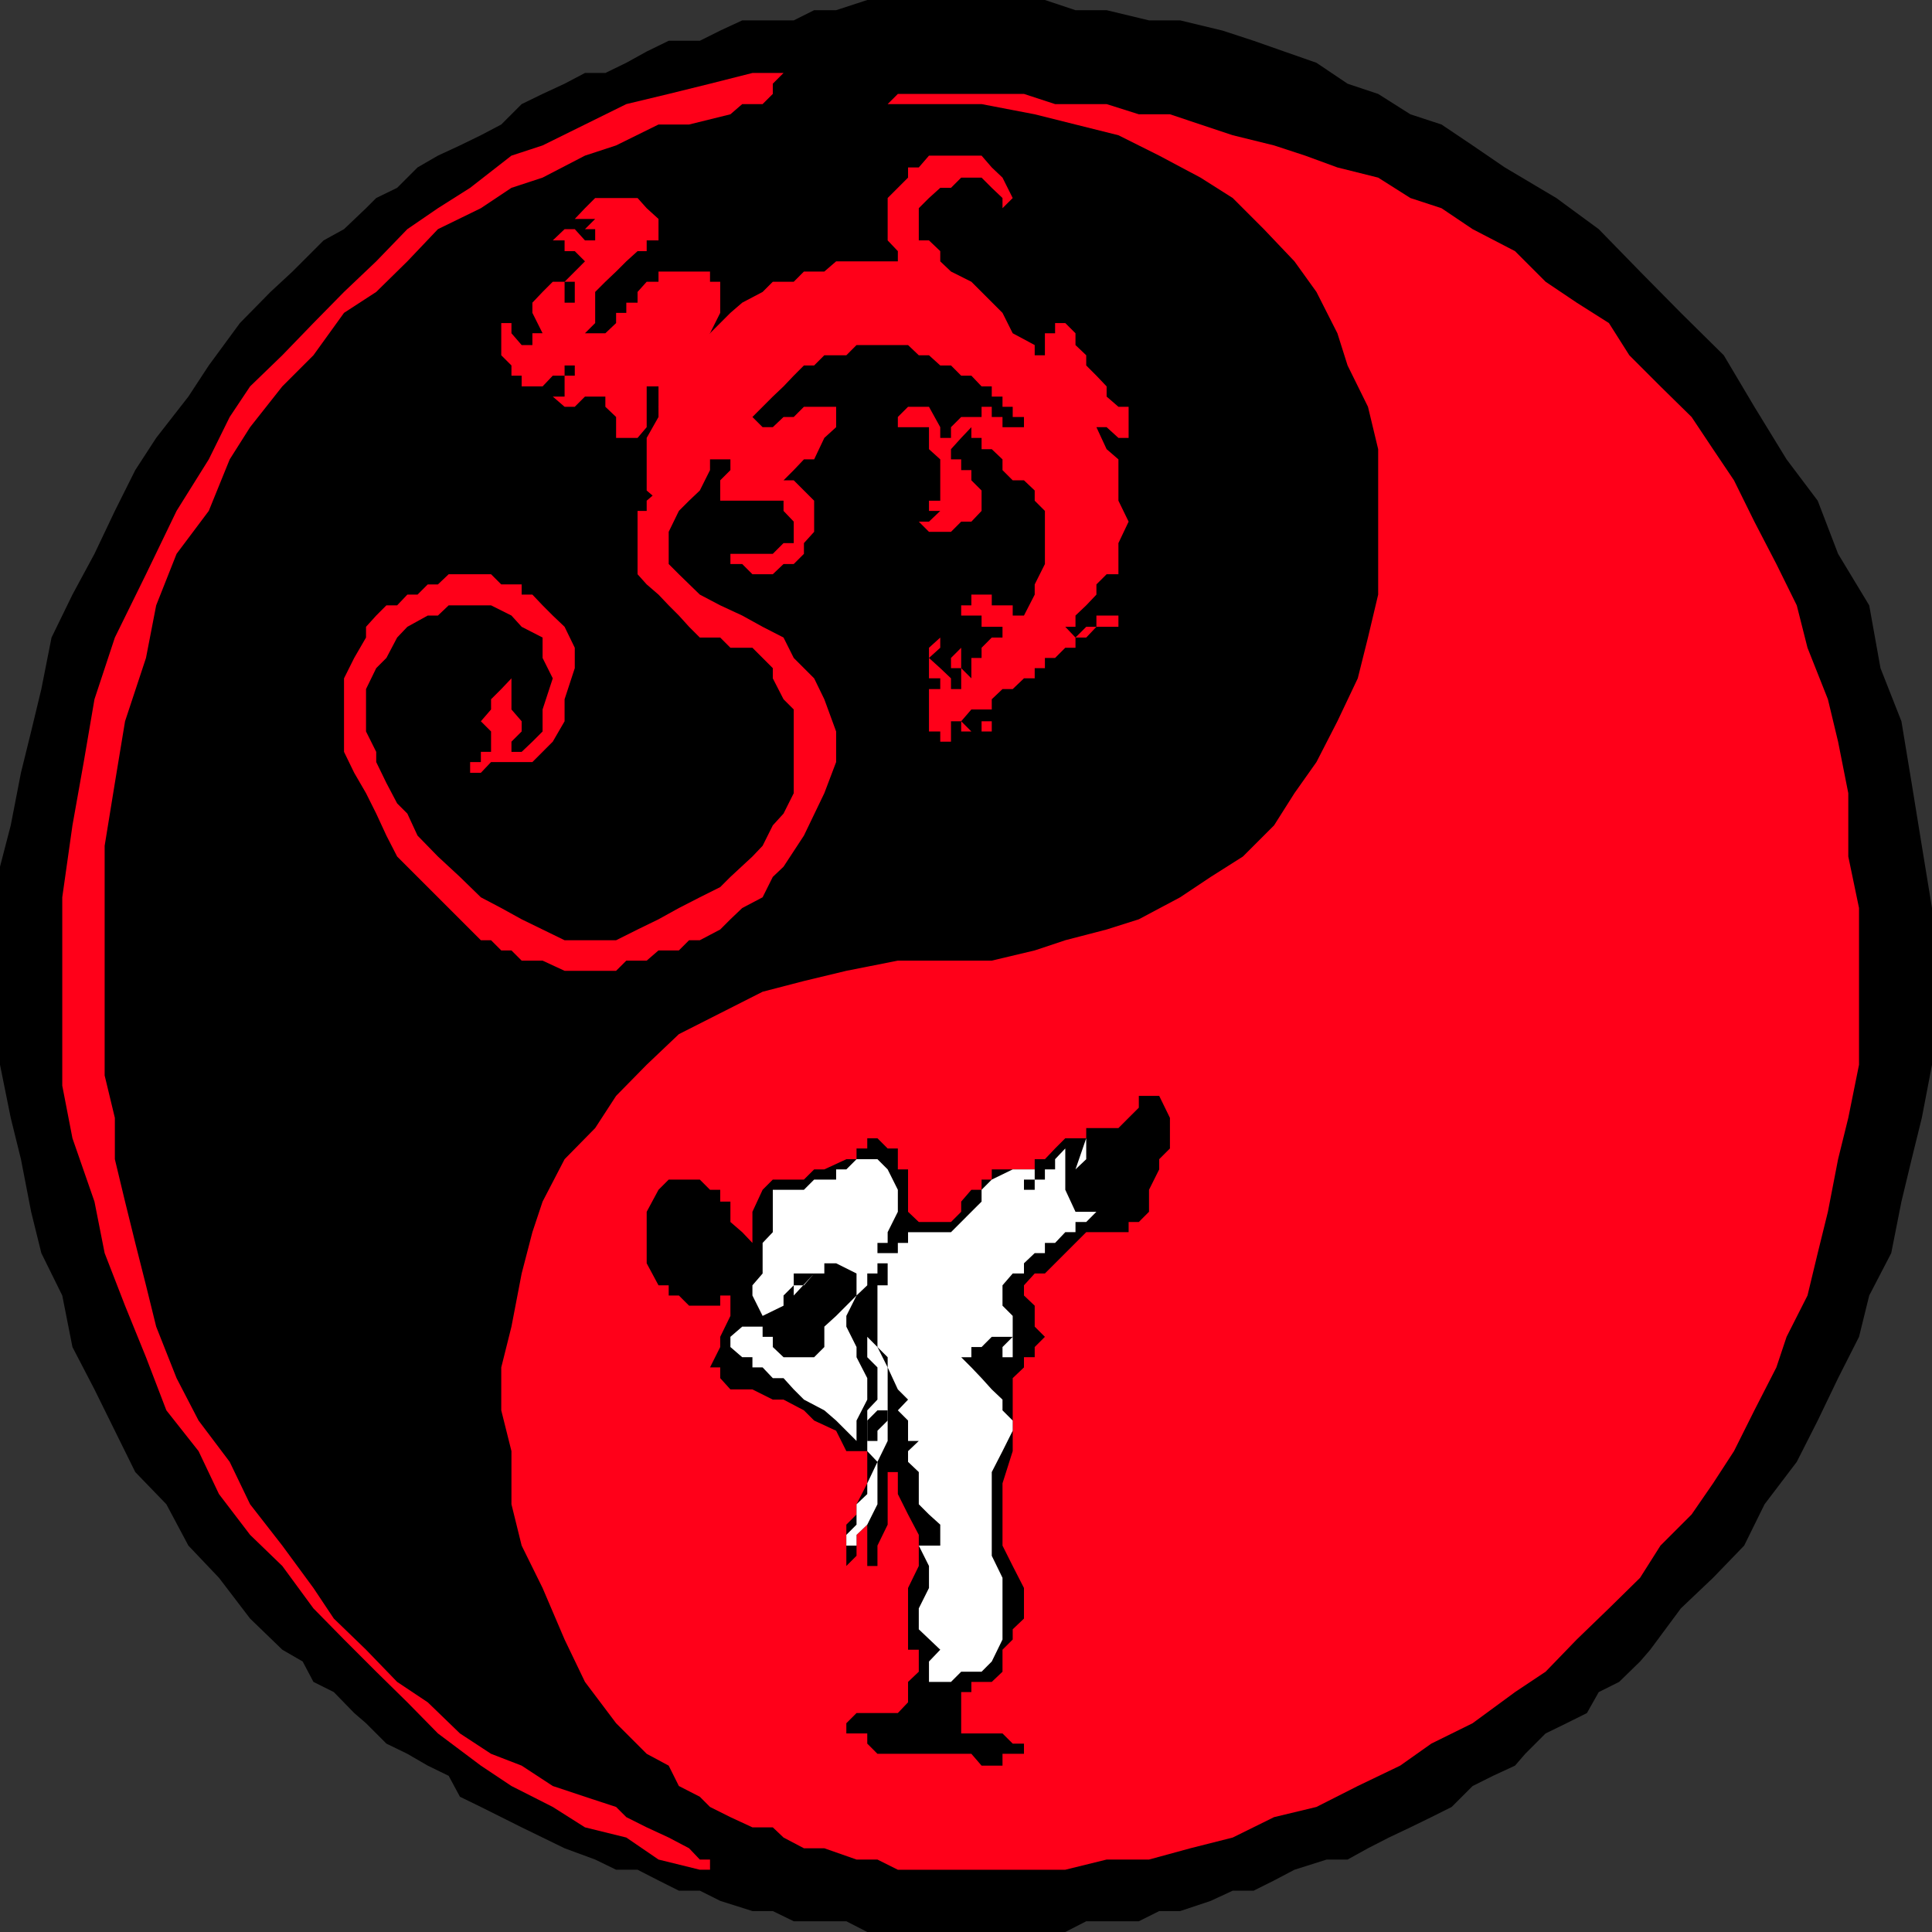
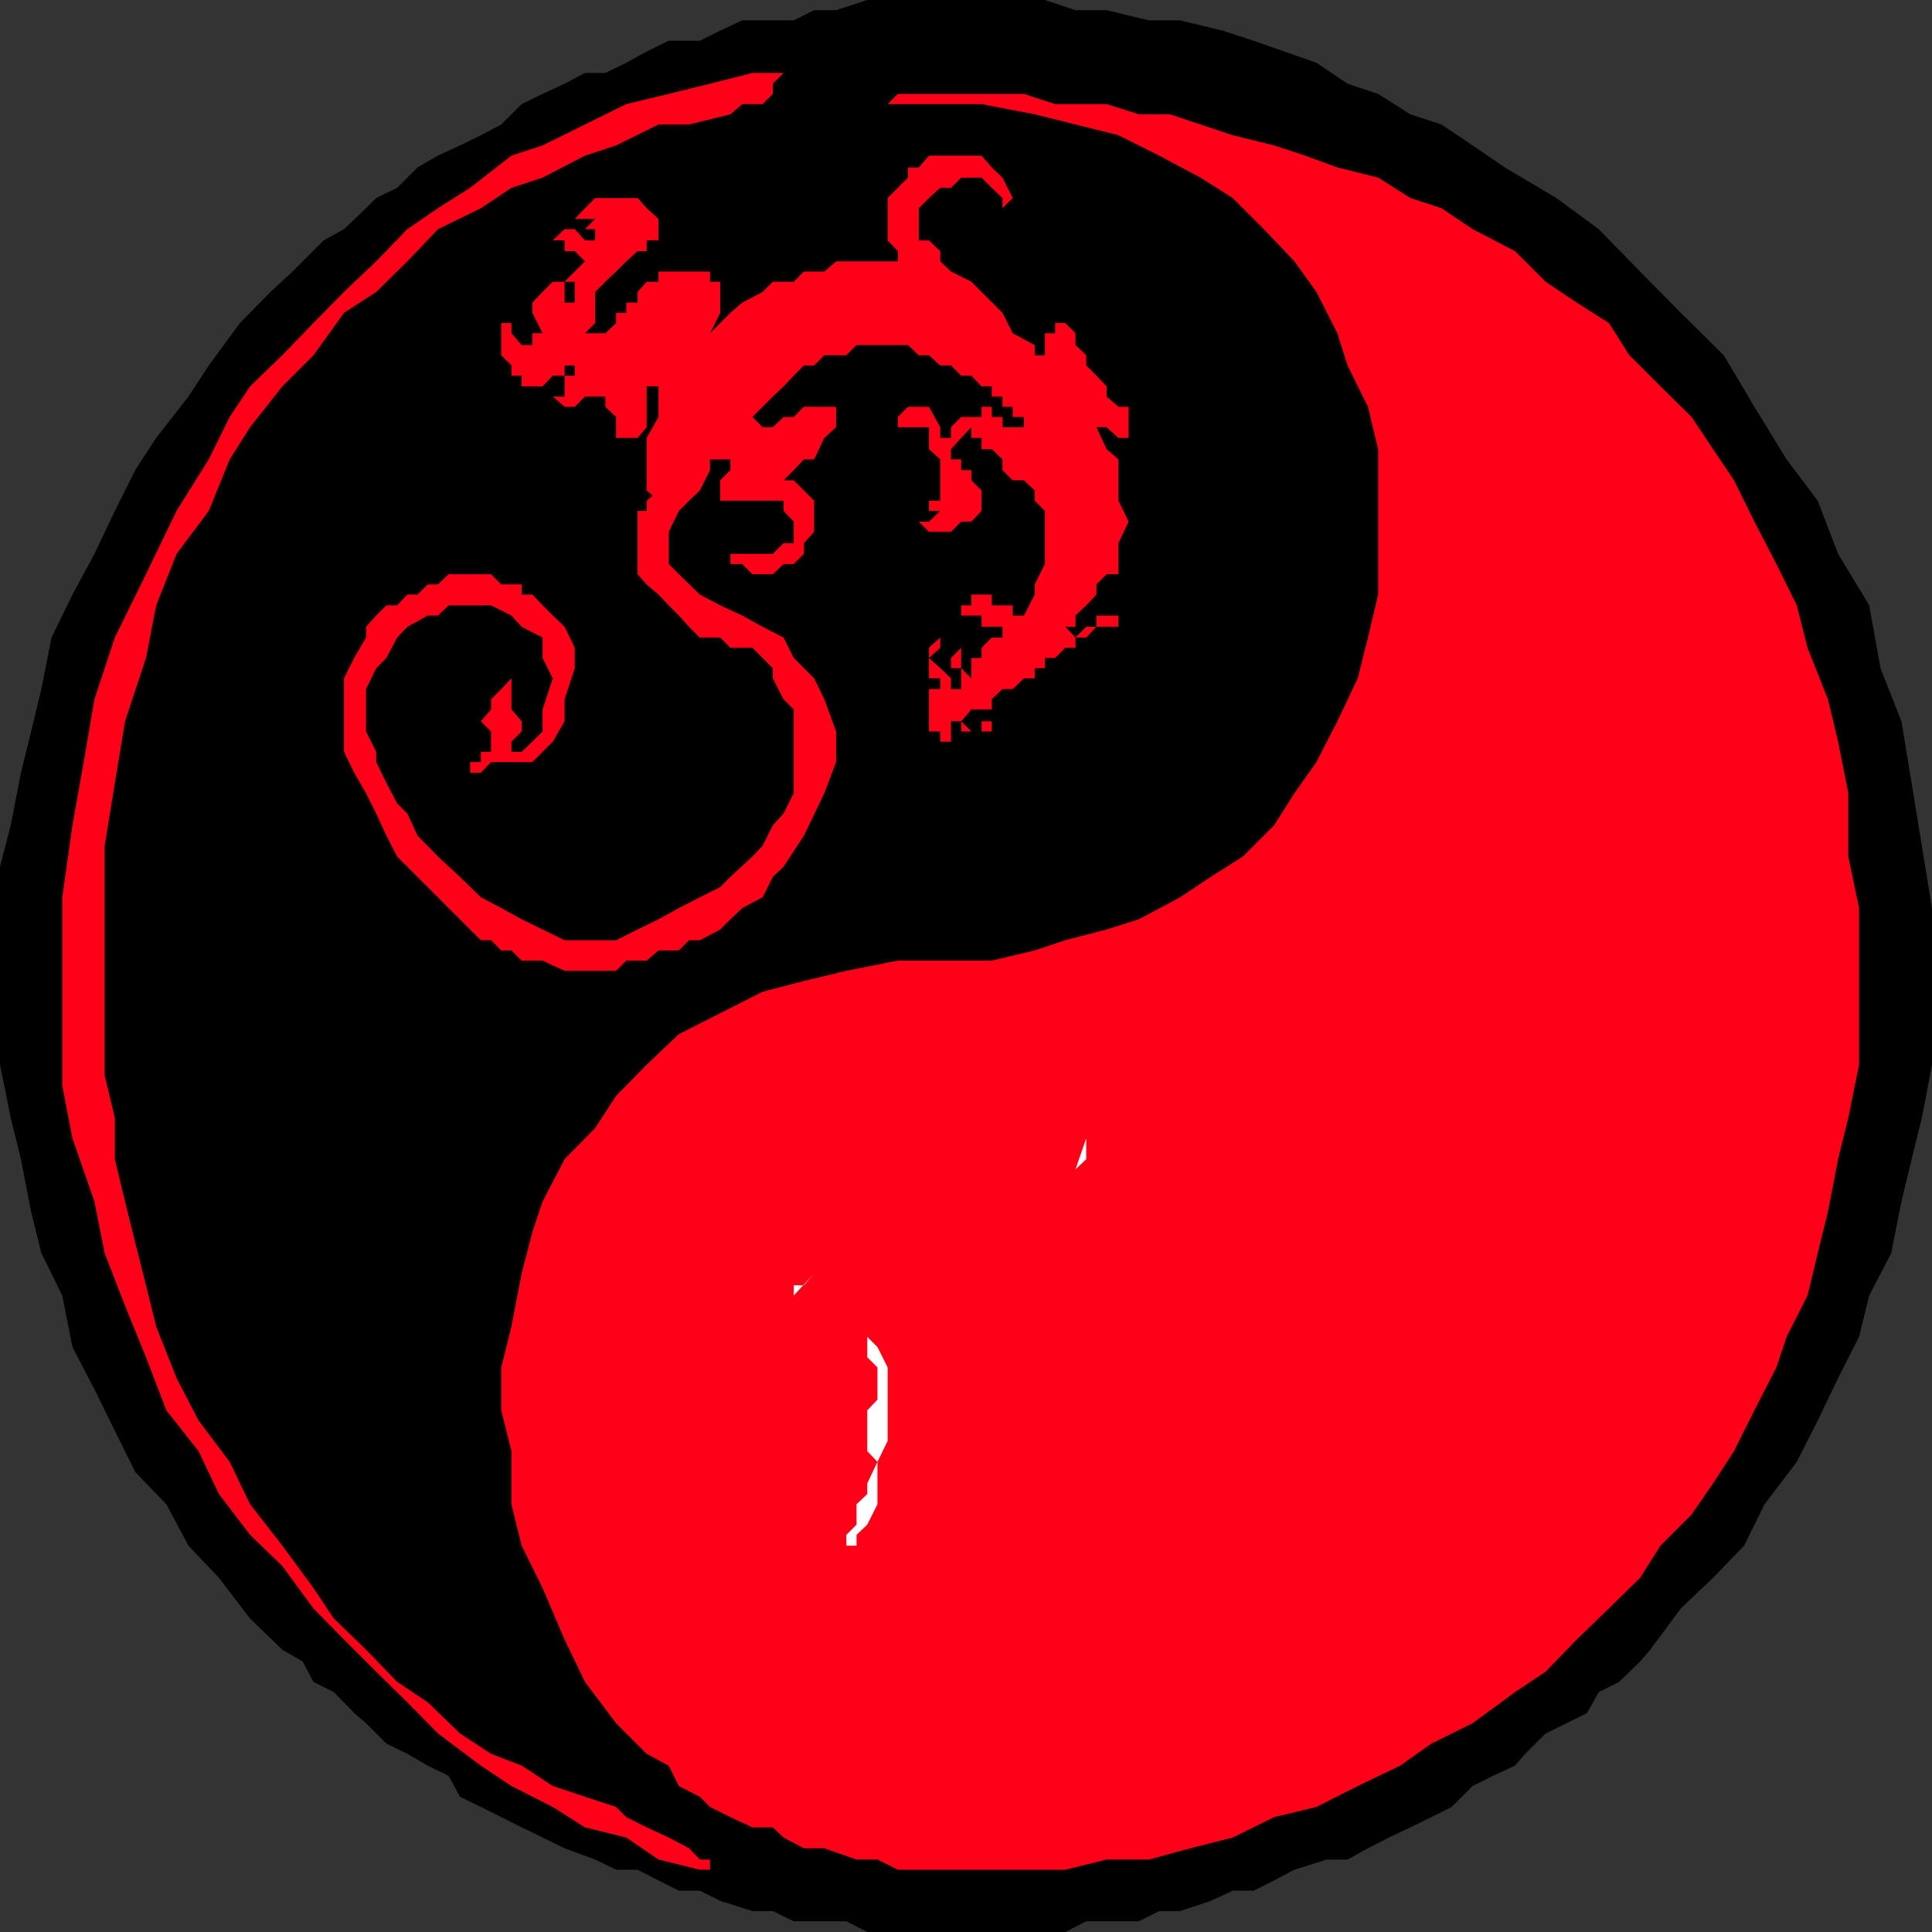
<svg xmlns="http://www.w3.org/2000/svg" width="360" height="360">
  <rect width="100%" height="100%" fill="#333333" stroke="none" />
  <path d="m52.602 307.398 3.8 2.2 2 3.8 3.801 1.899L66 319.199l2.203 1.899 3.797 3.8 3.902 1.899L79.703 329l3.899 1.898 2.101 3.899 3.899 1.902 3.8 1.899 3.801 1.902 3.899 1.898 4.101 2 5.7 2.102 3.898 1.898h4l3.902 2 3.797 1.899h3.902l3.801 1.902 6 1.899H144l3.902 1.902h9.801l3.899 2H198.5l3.902-2h9.801l3.797-1.902h3.902l5.7-1.899 4.101-1.902h3.899l3.8-1.899 3.801-2 6-1.898h3.899l3.8-2.102 3.899-2 4-1.898 3.902-1.902 3.797-1.899 3.902-3.902 3.801-1.899 4.098-1.898 1.902-2.203L288 323l3.902-1.902 3.801-1.899 2.2-3.902 3.8-1.899 3.899-3.8 1.898-2.2 5.703-7.699 6-5.699 5.797-6 3.8-7.703 6-7.899 3.903-7.699 3.797-7.902 3.902-7.7 1.899-7.699 4.101-7.898 1.899-9.602 1.902-7.898 1.899-7.703 1.898-9.899V169.2l-1.898-11.601-1.899-11.7-1.902-11.5-3.899-9.898-2.101-11.703-5.801-9.598-3.797-9.902-5.8-7.7-6-9.8-5.7-9.598-8-7.902-7.601-7.7-7.7-7.898L290 36.9l-9.598-5.7-6-4.101-5.8-3.899-5.801-1.902-6-3.797-5.7-1.902-5.8-3.899-6-2.101-5.7-2-5.8-1.899-7.899-1.902h-5.8l-7.899-1.899h-5.8L194.702 0h-33.101L155.8 1.898h-4.098l-3.8 1.899H138.3l-4.098 1.902-3.8 1.899h-5.801l-4.102 2-3.797 2.101-3.902 1.899H109l-3.797 2-4.101 1.902-3.899 1.898-3.8 3.801-3.801 2-3.899 1.899L81.602 29 77.8 31.2 74 35l-3.898 1.898-1.899 1.899-4.101 3.902-3.801 2.098-3.899 3.902-1.902 1.899-4.098 3.8-5.699 5.801-5.8 7.899-3.801 5.8-6 7.7-3.899 6-3.8 7.601-3.801 8-4.102 7.598-3.898 8-1.899 9.601-1.902 7.899L3.902 144 2 153.797 0 161.5v36.898l2 9.899L3.902 216l1.899 9.797 1.902 7.703 3.899 7.898L13.5 251l4.102 7.898 7.601 15.399 5.797 6L35.102 288l5.699 6 5.8 7.598 6 5.8" />
  <path fill="#ff0019" d="m120.5 326.797-5.7-5.7-5.8-7.699-3.797-7.898-4.101-9.602L97.203 288l-1.902-7.703v-9.899l-1.899-7.601v-8l1.899-7.598 1.902-9.902 2-7.7 1.899-5.699 4.101-7.898 5.7-5.8 3.898-6 5.699-5.802 6-5.699 7.703-3.902 7.899-4 7.699-2 7.902-1.899 9.598-1.898h17.5l8-1.902 5.699-1.899 7.703-2 6-1.902 7.7-4.098 5.699-3.8 6-3.801 5.8-5.801 3.801-6 4.098-5.797 3.902-7.602 3.797-8 1.902-7.601 1.899-8V83.699l-1.899-7.902-3.8-7.7-1.899-6-3.902-7.699-4.098-5.699-5.703-6-5.797-5.8-6-3.801L216 29l-7.598-3.8-8-2-7.601-1.903-9.899-1.899H163.5h1.902l1.899-1.898h23.5l5.8 1.898h9.602l6 1.899H218l5.703 1.902 6 2 7.7 1.899 5.8 1.902 6 2.2 7.598 1.898 6 3.8 5.8 1.899 5.801 3.902 7.899 4.098L288 52.5l5.8 3.898 6 3.801 3.802 6 5.8 5.801 5.801 5.7 4 6 3.899 5.8 3.8 7.7 4.098 7.898 3.8 7.699 2 7.902 3.802 9.598 1.898 7.902 1.902 9.598v11.8l2 9.602v29.2l-2 9.898L342.5 216l-1.898 9.797-1.899 7.703-1.902 7.898-3.899 7.7-1.902 5.699-4.098 8-3.8 7.601-3.899 6-4 5.801-5.8 5.801-3.801 6-5.801 5.7-6 5.8-5.801 6-5.7 3.797-7.898 5.8-7.699 3.801-5.8 4.102-7.903 3.797-7.7 3.902-7.898 1.899-7.699 3.8-7.902 2-7.7 2.102h-7.898l-7.703 1.898h-31.2l-3.8-1.898h-3.898l-6-2.102H149.8l-3.801-2-2-1.898h-3.797l-4.101-1.902-3.801-1.899-1.899-1.902-3.902-2-1.898-3.797-4.102-2.203" />
  <path fill="#ff0019" d="m31 262.797 6 7.601 3.8 8L46.603 286l6 5.797 5.8 7.902 5.7 5.801 6 6 5.8 5.7 5.7 5.8 8 6 5.699 3.797 7.699 3.902 6 3.801 7.703 1.898 6 4.102 7.7 1.898h1.898V346.5h-1.899l-2-2.102-3.8-2-4.102-1.898-3.797-1.902-1.902-1.899-5.801-1.902-6-2L97.203 329l-5.703-2.203L85.703 323l-6-5.8L74 313.397l-5.797-6-6-5.8-3.8-5.7L52.601 288l-6-7.703-3.801-7.899L37 264.7l-4.098-7.902-3.8-9.598-1.899-7.699-2-7.902-1.902-7.7L21.402 216v-7.703l-1.902-7.899v-42.8l1.902-11.7 1.899-11.5 3.902-11.8 1.899-9.801 3.8-9.598 6-8 3.899-9.601 3.8-6 6-7.598 5.801-5.8 5.7-7.903 6-3.899 5.8-5.699 5.7-6 8-3.902L95.3 35l5.8-1.902L109 29l5.8-1.902 7.903-3.899h5.7l7.699-1.902 2.199-1.899h3.8L144 17.5v-1.902l2-2h-5.797l-7.902 2-7.7 1.902-7.898 1.898L109 23.2l-7.898 3.899L95.3 29l-7.7 6-6 3.797-5.699 3.902-5.8 6-6 5.7-5.7 5.8-5.8 6-6 5.801-3.801 5.7-3.899 7.898-6 9.601L27.203 107l-5.8 11.797-3.801 11.5-2 11.703-2.102 11.797-1.898 13.402v35.098l1.898 9.8 4.102 11.801L19.5 233.5l3.8 9.797 3.903 9.601L31 262.797" />
  <path fill="#ff0019" d="M182.902 83.7v-2.102H181v-2l-1.898 2-1.899 2.101v1.899h1.899v2H181V89.5l1.902 1.898V95.2l-1.902 2h-1.898l-1.899 1.899h-4.101l-1.899-1.899h1.899l2.101-2h-2.101v-1.902h2.101v-7.7l-2.101-1.898v-4.101H167.3V77.7l1.902-1.902h3.899l2.101 3.8v2h2v-2l1.899-1.898H181v-1.902V77.7h1.902v-1.902h1.899V77.7h2v1.899h4v2V77.7h-2.098v-1.902h-1.902v-1.899h-2V72h-1.899L181 70h-1.898l-1.899-1.902h-2l-2.101-1.899h-1.899l-2-1.902h-9.601l-1.899 1.902h-4.101l-1.899 1.899h-1.902L147.902 70 146 72l-2 1.898-1.898 1.899-1.899 1.902 1.899 1.899H144l2-1.899h1.902l1.899-1.902h6v3.8l-2.2 2-1.898 4h-1.902l-1.899 2L146 89.5h1.902l1.899 1.898 1.902 1.899v5.8l-1.902 2.102v2l-1.899 1.899H146L144 107h-3.797l-1.902-1.902h-2.2v-1.899H144l2-2h1.902v-4l-1.902-2v-1.902h-11.797V89.5l1.899-1.902v-2H132.3v2l-1.899 3.8-2 1.899-1.902 1.902h-3.797v-1.902l-2.203-1.899v-9.8l2.203-3.899v-1.902l1.899-1.899V72l3.8-3.902 2-3.801 1.899-2.2 3.8-3.8 2.2-1.899 3.8-2L144 52.5h3.902l1.899-1.902h3.8l2.2-1.899h11.5v-1.902l-1.899-2v-7.899l3.801-3.8v-1.899h2L173.102 29h9.8l1.899 2.2 2 1.898 1.902 3.8-1.902 1.899v-1.899l-2-1.898-1.899-1.902h-3.8L177.203 35h-2l-2.101 1.898-1.899 1.899v6h1.899l2.101 2v1.902l2 1.899L181 52.5l1.902 1.898 3.899 3.899 1.902 3.8 4.098 2.2v1.902h1.902v-4.101h1.899v-1.899h1.898l1.902 1.899v2.199l2 1.902v1.899L204.301 70l1.902 2v1.898l2.2 1.899h1.898v5.8h-1.899l-2.199-2h-1.902l1.902 4.102 2.2 1.899v7.699l1.898 3.902-1.899 4V107h-2.199l-1.902 1.898v1.899l-1.899 2-2 1.902v2.098H198.5l1.902 2 2-2h1.899v-2.098h4.101v2.098h-4.101l-1.899 2h-2v1.902H198.5l-1.898 1.899h-1.899v1.902h-1.902v1.898h-2l-2.098 2h-1.902l-2 1.899v1.902H181l-1.898 2.2h-1.899v1.898h1.899v-1.899l1.898 1.899h1.902v-1.899h3.899-2v1.899h-7.598v1.902h-2v-1.902h-2.101v-7.899h2.101v-2h-2.101V120.7l2.101-1.902V114.7v6l-2.101 1.899 2.101 1.902 2 1.898v2h1.899V124.5h-1.899v-1.902l1.899-1.899v3.801l1.898 1.898V120.7v1.899h1.902v1.902-3.8l1.899-1.903h2v-2h-3.899V114.7h-3.8v2.098-4H181v-2h3.8v2h3.903v4-2.098h2.098l2-3.902v-1.899l1.902-3.8V95.2l-1.902-1.902v-1.899l-2-1.898h-2.098l-1.902-1.902v-2l-2-1.899h-1.899" />
  <path fill="#ff0019" d="M120.5 79.598V72h2.203v3.797l1.899 1.902 1.898-3.8L128.402 72l2-3.902v-1.899l1.899-4.101 1.902-3.801V52.5h-1.902v-1.902h-9.598V52.5H120.5l-1.7 1.898v2h-2.097v1.899h-1.902v1.902l-2 1.899H109l1.902-1.899v-5.8l1.899-1.899 2-1.902 1.902-1.899 2.098-1.902h1.699v-2h2.203v-4l-2.203-2-1.7-1.899h-7.898L109 38.797l-1.898 2h3.8L109 42.699h1.902v2.098h1.899H109l-1.898-2.098h-1.899L103 44.797h2.203v2h1.899L109 48.699l-1.898 1.899-1.899 1.902h1.899v3.898h-1.899V52.5H103l-1.898 1.898-1.899 2v1.899l1.899 3.8h-1.899v2.2h-2l-1.902-2.2v-3.8 1.902h-1.899v6l1.899 1.899V70h1.902v2h3.899L103 70h2.203v-1.902H109h-1.898V70h-1.899v3.898H103l2.203 1.899h1.899L109 73.898h3.8v1.899l2 1.902v3.899h4l1.7-2m2.203 11.8-2.203 1.899v1.902h-1.7V107l1.7 1.898 2.203 1.899 1.899 2 1.898 1.902 1.902 2.098 2 2h3.801l1.899 1.902h4.101l1.899 1.899L144 124.5v1.898l2 3.899 1.902 1.902v15.598l-1.902 3.8-2 2.2-1.898 3.8-1.899 2-4.101 3.801-1.899 1.899-3.8 1.902-3.903 2-3.797 2.098-3.902 1.902-4 2h-9.598l-4.101-2-3.899-1.902-3.8-2.098-3.801-2-3.899-3.8-4.101-3.801-3.801-3.899-1.899-4.101L74 149.699l-2-3.8L70.102 142v-1.902l-1.899-3.801v-7.899l1.899-3.898L72 122.598l2-3.801 1.902-2 3.801-2.098h1.899l2-1.902H91.5l3.8 1.902 1.903 2.098 3.899 2v3.8l1.898 3.801-1.898 5.801v4.098l-1.899 1.902-2 1.899h-1.902v-1.899l1.902-1.902v-1.899l-1.902-2.199v-5.8l-1.899 2-1.902 1.898v1.902l-1.898 2.2 1.898 1.898v3.8h-1.898V142h-2v2h-1.899 3.899l1.898-2h7.703l3.797-3.8 2.203-3.802v-4.101l1.899-5.797v-3.8l-1.899-3.903-2.203-2.098-1.898-1.902-1.899-2h-2v-1.899h-3.8L91.5 107h-7.898l-2 1.898h-1.899l-1.902 1.899h-1.899l-1.902 2h-2l-1.898 1.902-1.899 2.098v2l-2.203 3.8-1.898 3.801v13.7L66 144l2.203 3.797 1.899 3.8L72 155.7l2 3.899 3.8 3.8 1.903 1.899 3.899 3.902 2.101 2.098 1.899 1.902 2 2H91.5l1.902 1.899h1.899L97.203 179h3.899l4.101 1.898h9.598l1.902-1.898h3.797l2.203-1.902h3.797l1.902-1.899h2l3.801-2 1.899-1.902 2.199-2.098 3.8-2 1.899-3.8 2-1.899 3.8-5.8 3.802-7.903L155.8 142v-5.703l-2.2-6-1.898-3.899-3.8-3.8-1.903-3.801-3.898-2-3.801-2.098-4.098-1.902-3.8-2L126.5 107l-1.898-1.902v-6l1.898-3.899-3.797-3.8" />
-   <path d="M218 208.297V214l-2 2v1.898l-1.898 3.801v4.098l-1.899 1.902h-1.902v1.899h-7.899l-7.699 7.699h-1.902l-2 2.203v1.898l2 1.899v3.902l1.902 1.899-1.902 1.902v1.898h-2v1.899l-2.098 2v13.601l-1.902 6V288l1.902 3.797 2.098 4.101v5.7l-2.098 2v1.902l-1.902 1.898v4.102l-2 1.898H181v1.899h-1.898V323h7.699l1.902 1.898h2.098v1.899h-4V329h-3.899L181 326.797h-17.5l-1.898-1.899V323h-3.899v-1.902l1.899-1.899h7.699l1.902-2v-3.8l2-1.899v-4.102h-2v-11.5l2-4.101V286l-2-3.8-1.902-3.802v-4.101h-1.899v9.8L163.5 288v3.797h-1.898v-7.7l-2 1.903v3.898l-1.899 1.899v-7.7l1.899-1.898v-1.902l2-3.899v-6h-3.899l-1.902-3.8-4.098-1.899-1.902-1.902-3.801-2h-2l-3.797-1.899h-4.101l-1.899-2.101v-2h-1.902l1.902-3.797v-1.902l1.899-3.899v-3.8h-1.899v1.898h-5.8l-1.903-1.899h-1.898V239.5h-1.899l-2.203-4.102v-9.601l2.203-4.098 1.899-1.902h5.8l1.899 1.902h1.902v2.2h1.899v3.8l2.199 1.899 1.902 2v-5.801l1.899-4.098 1.898-1.902h5.8l1.903-1.899h1.899l4.101-1.898h1.899v-2h2v-1.902h1.898l1.902 1.902h1.899v3.898h1.902v7.899l2 1.902h6l1.899-1.902v-1.899L181 221.7h1.902v-1.902h1.899v-1.899h8V216h1.902l1.899-2 1.898-1.902h3.902v-1.899h6l1.899-1.902 1.902-1.899V204.2H216l2 4.098" />
  <path fill="#fff" d="M202.402 212.098V216l-2 1.898zm0 0" />
-   <path fill="#fff" d="M200.402 225.797h3.899l-1.899 1.902h-2v1.899H198.5l-1.898 2h-1.899v1.902h-1.902l-2 1.898v1.899h-2.098l-1.902 2.203v3.797l1.902 1.902v7.7h-1.902v1.898V251l1.902-1.902h-3.902L182.902 251H181v1.898h-1.898l1.898 1.899 1.902 2 1.899 2.101 2 1.899v2l1.902 1.902v1.899l-1.902 3.8-2 3.899v15.601l2 4.102v11.5l-2 4.098-1.899 1.902h-3.8l-1.899 1.898h-4.101v-3.8l2.101-2.2-4-3.8v-3.899l1.899-3.8v-4.102L171.203 288h4v-3.902l-2.101-1.899-1.899-1.902v-6l-2-1.899v-2l2-1.898h-2v-3.8l-1.902-1.903 1.902-2-1.902-1.899-1.899-4.101v-1.899L163.5 251v-11.5h1.902v-4.102H163.5v1.899h-1.898v2.203l-2 1.898-1.899 3.801v2l1.899 3.801v1.898l2 3.899v4l-2 3.902v3.801l-1.899-1.902-1.902-1.899-2.2-1.902-3.8-2-1.899-1.899-1.902-2.101h-2l-1.898-2h-1.899v-1.899h-1.902L136.1 251v-1.902l2.2-1.899h3.8v1.899h1.9V251l2 1.898h5.703l1.899-1.898v-3.8l2.199-2 3.8-3.802v-4.101l-3.8-1.899h-2.2v1.899h-5.699v2.203L146 241.398v1.899l-3.898 1.902-1.899-3.8V239.5l1.899-2.203v-5.7l1.898-2V221.7h5.8l1.903-1.902h4.098v-1.899h1.902l1.899-1.898h3.898l1.902 1.898 1.899 3.801v4.098l-1.899 3.8v2H163.5v1.903h3.8v-1.902h1.903v-2h8l1.899-1.899 1.898-1.902 1.902-1.899V221.7l1.899-1.902 3.902-1.899h4.098v1.899h-2v1.902h2v-1.902h1.902v-1.899h1.899V216l1.898-2v7.7l1.902 4.097" />
  <path fill="#fff" d="M147.902 241.398V239.5h1.899l1.902-2.203-3.8 4.101m15.597 31v7.899l-1.898 3.8-2 1.903v2h-1.899v1.898V286l1.899-1.902v-3.801l2-1.899v-2l1.898-4-1.898-2v-7.601l1.898-2v-6l-1.898-1.899v-9.601 5.8L163.5 251l1.902 3.797V268.5l-1.902 3.898" />
-   <path d="M165.402 262.797v1.902l-1.902 1.899v1.902h-1.898v-3.8l1.898-1.903h1.902" />
</svg>